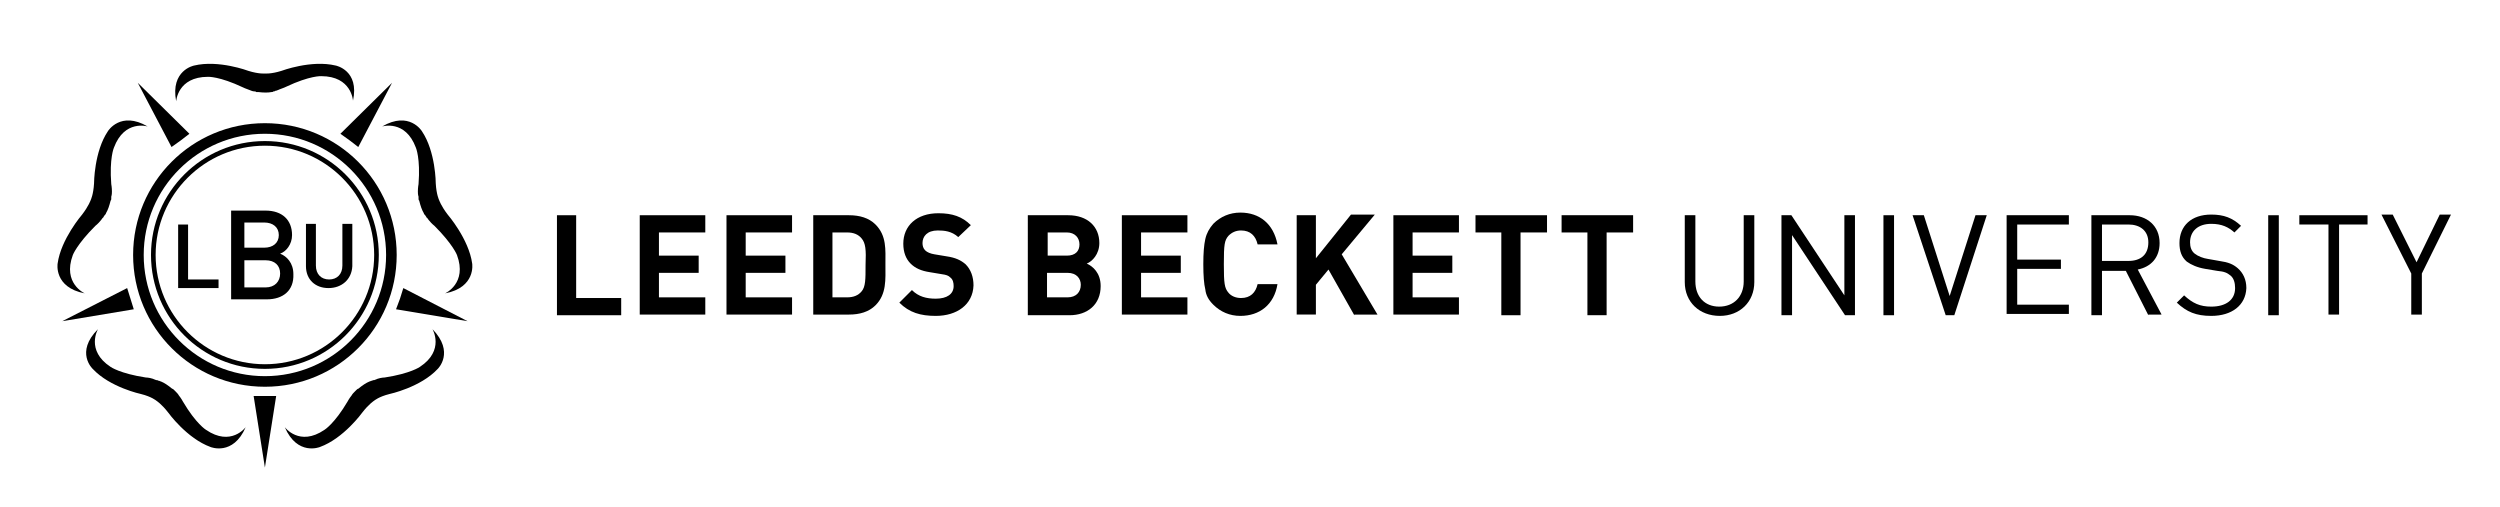
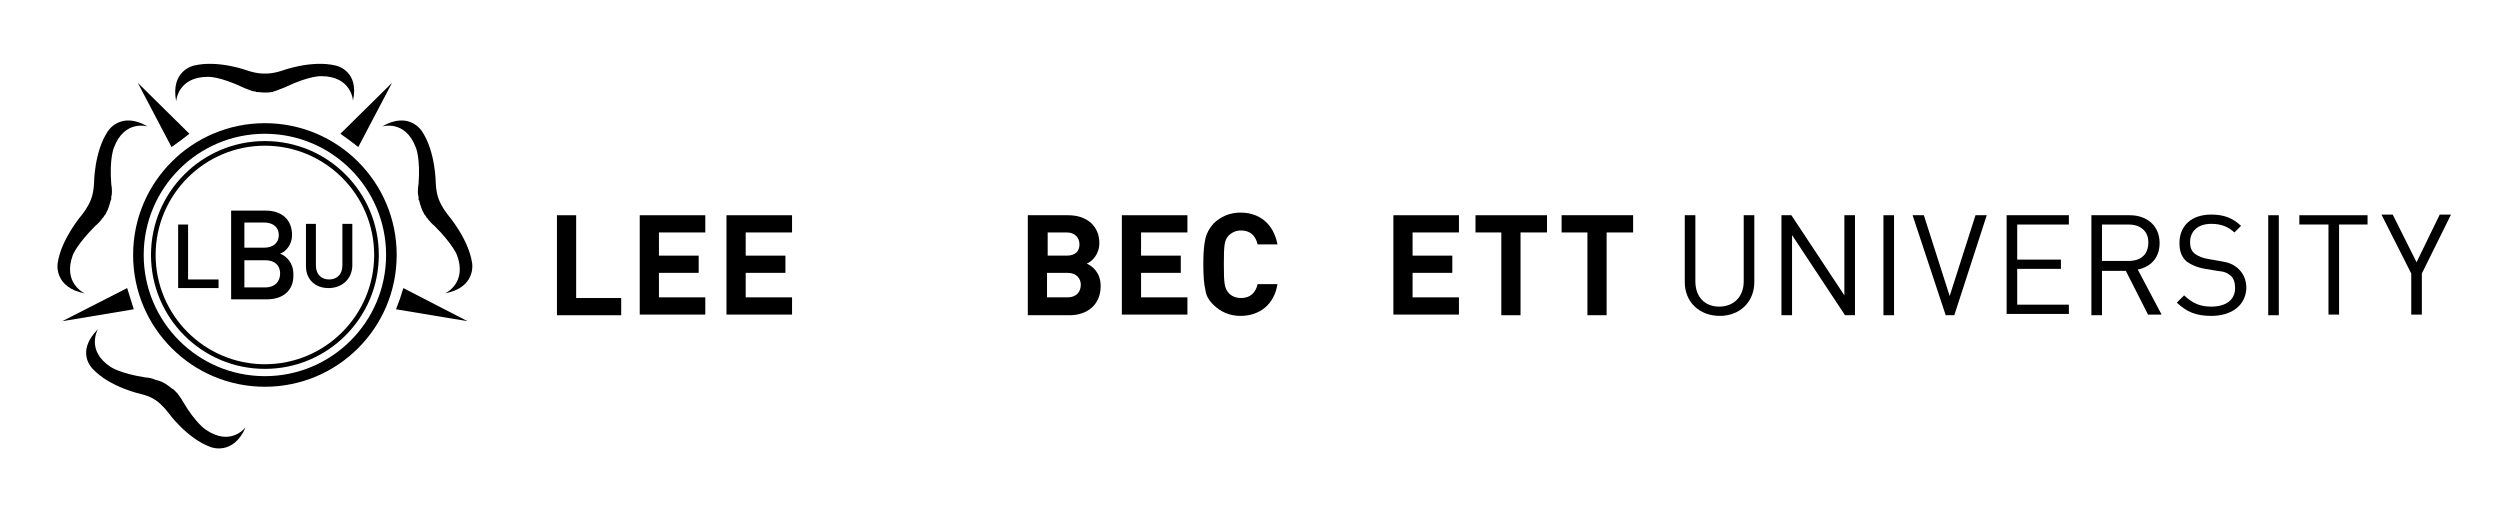
<svg xmlns="http://www.w3.org/2000/svg" version="1.1" id="Layer_1" x="0px" y="0px" viewBox="0 0 377.5 76.6" style="enable-background:new 0 0 377.5 76.6;" xml:space="preserve">
  <g>
    <g>
      <path d="M84.1,47.6V32.5h2.9v12.5h6.8v2.6H84.1z" />
      <path d="M96.6,47.6V32.5h9.9v2.6h-7v3.5h6v2.6h-6v3.7h7v2.6H96.6z" />
      <path d="M109.7,47.6V32.5h9.9v2.6h-7v3.5h6v2.6h-6v3.7h7v2.6H109.7z" />
-       <path d="M132.2,46.1c-1,1-2.4,1.4-4,1.4h-5.4V32.5h5.4c1.6,0,3,0.4,4,1.4c1.7,1.7,1.5,3.8,1.5,6C133.7,42.2,133.9,44.4,132.2,46.1    z M130.1,36c-0.5-0.6-1.2-0.9-2.2-0.9h-2.2v9.8h2.2c1,0,1.7-0.3,2.2-0.9c0.6-0.7,0.6-1.8,0.6-4C130.8,37.7,130.7,36.7,130.1,36z" />
-       <path d="M141.3,47.7c-2.3,0-4-0.5-5.5-2l1.9-1.9c1,1,2.2,1.3,3.6,1.3c1.7,0,2.7-0.7,2.7-1.9c0-0.5-0.1-1-0.5-1.3    c-0.3-0.3-0.6-0.4-1.3-0.5l-1.8-0.3c-1.3-0.2-2.2-0.6-2.9-1.3c-0.7-0.7-1.1-1.7-1.1-3c0-2.7,2-4.6,5.3-4.6c2.1,0,3.6,0.5,4.9,1.8    l-1.9,1.8c-1-0.9-2.1-1-3.1-1c-1.6,0-2.3,0.9-2.3,1.9c0,0.4,0.1,0.8,0.4,1.1c0.3,0.3,0.8,0.5,1.4,0.6l1.8,0.3    c1.4,0.2,2.2,0.6,2.9,1.2c0.8,0.8,1.2,1.9,1.2,3.2C146.9,46,144.5,47.7,141.3,47.7z" />
      <path d="M161.5,47.6h-6.3V32.5h6.1c2.9,0,4.7,1.7,4.7,4.2c0,1.7-1.1,2.8-1.9,3.1c0.9,0.4,2.1,1.4,2.1,3.4    C166.2,46,164.2,47.6,161.5,47.6z M161.1,35.1h-2.9v3.5h2.9c1.3,0,1.9-0.7,1.9-1.7S162.3,35.1,161.1,35.1z M161.2,41.2h-3.1v3.7    h3.1c1.3,0,2-0.8,2-1.9C163.2,42.1,162.6,41.2,161.2,41.2z" />
      <path d="M169.4,47.6V32.5h9.9v2.6h-7v3.5h6v2.6h-6v3.7h7v2.6H169.4z" />
      <path d="M187.3,47.7c-1.6,0-3-0.6-4.1-1.7c-0.7-0.7-1.1-1.4-1.2-2.3c-0.2-0.8-0.3-2.1-0.3-3.8c0-1.7,0.1-2.9,0.3-3.8    c0.2-0.9,0.6-1.6,1.2-2.3c1.1-1.1,2.5-1.7,4.1-1.7c2.9,0,5,1.7,5.6,4.8h-3c-0.3-1.3-1.1-2.1-2.5-2.1c-0.8,0-1.4,0.3-1.9,0.8    c-0.6,0.7-0.7,1.3-0.7,4.3c0,2.9,0.1,3.6,0.7,4.3c0.4,0.5,1.1,0.8,1.9,0.8c1.4,0,2.2-0.8,2.5-2.1h3    C192.4,46,190.2,47.7,187.3,47.7z" />
-       <path d="M204.5,47.6l-3.9-6.9l-1.9,2.3v4.5h-2.9V32.5h2.9V39l5.3-6.6h3.6l-5,6l5.4,9.1H204.5z" />
      <path d="M210.4,47.6V32.5h9.9v2.6h-7v3.5h6v2.6h-6v3.7h7v2.6H210.4z" />
      <path d="M229.6,35.1v12.5h-2.9V35.1h-3.9v-2.6h10.8v2.6H229.6z" />
      <path d="M242.6,35.1v12.5h-2.9V35.1h-3.9v-2.6h10.8v2.6H242.6z" />
      <path d="M259.7,47.7c-3.1,0-5.3-2.1-5.3-5.1V32.5h1.6v10c0,2.3,1.4,3.8,3.6,3.8c2.2,0,3.7-1.5,3.7-3.8v-10h1.6v10.1    C264.9,45.6,262.7,47.7,259.7,47.7z" />
      <path d="M278.6,47.6l-8-12.1v12.1H269V32.5h1.5l8,12.1V32.5h1.6v15.1H278.6z" />
      <path d="M284.4,47.6V32.5h1.6v15.1H284.4z" />
      <path d="M295.1,47.6h-1.3l-5-15.1h1.7l3.9,12.2l3.9-12.2h1.7L295.1,47.6z" />
      <path d="M303,47.6V32.5h9.4v1.4h-7.8v5.3h6.6v1.4h-6.6v5.4h7.8v1.4H303z" />
      <path d="M324.4,47.6l-3.4-6.7h-3.6v6.7h-1.6V32.5h5.8c2.6,0,4.5,1.6,4.5,4.2c0,2.2-1.3,3.6-3.3,4l3.6,6.8H324.4z M321.4,33.9h-4    v5.5h4c1.8,0,3-0.9,3-2.8C324.4,34.8,323.1,33.9,321.4,33.9z" />
      <path d="M333.9,47.7c-2.3,0-3.7-0.6-5.2-2l1.1-1.1c1.3,1.2,2.4,1.7,4.1,1.7c2.2,0,3.6-1,3.6-2.8c0-0.8-0.2-1.5-0.7-1.9    c-0.5-0.4-0.9-0.6-2-0.7l-1.8-0.3c-1.2-0.2-2.1-0.6-2.8-1.1c-0.8-0.7-1.1-1.6-1.1-2.8c0-2.6,1.8-4.3,4.8-4.3    c1.9,0,3.2,0.5,4.5,1.7l-1,1c-0.9-0.8-1.9-1.3-3.5-1.3c-2,0-3.2,1.1-3.2,2.8c0,0.7,0.2,1.3,0.7,1.7s1.3,0.7,2,0.8l1.7,0.3    c1.4,0.2,2.1,0.5,2.8,1.1c0.8,0.7,1.3,1.7,1.3,3C339.1,46.1,337,47.7,333.9,47.7z" />
      <path d="M342.5,47.6V32.5h1.6v15.1H342.5z" />
      <path d="M353.2,33.9v13.6h-1.6V33.9h-4.4v-1.4h10.3v1.4H353.2z" />
      <path d="M365.7,41.3v6.2h-1.6v-6.2l-4.5-8.9h1.7l3.6,7.2l3.5-7.2h1.7L365.7,41.3z" />
    </g>
    <g>
      <g>
        <g>
          <g>
            <path d="M50.7,9.9c-3.7-0.9-8.2,0.8-8.2,0.8c-1.6,0.5-2.5,0.4-2.5,0.4s-0.9,0.1-2.5-0.4c0,0-4.5-1.7-8.2-0.8       c0,0-3.6,0.7-2.7,5.4c0,0,0.2-3.7,4.8-3.7c0,0,1.7-0.1,5.3,1.6c0,0,0.4,0.2,1,0.4h0c0,0,0,0,0,0c0.2,0.1,0.5,0.2,0.7,0.2       c0.1,0,0.2,0,0.3,0.1c0.1,0,0.2,0,0.3,0c0.8,0.1,1.5,0.1,2,0c0.1,0,0.2,0,0.3-0.1c0.1,0,0.2,0,0.3-0.1c0,0,0.1,0,0.1,0       c0.3-0.1,0.5-0.2,0.5-0.2h0c0.6-0.2,1-0.4,1-0.4c3.6-1.7,5.3-1.6,5.3-1.6c4.6,0,4.8,3.7,4.8,3.7C54.3,10.6,50.7,9.9,50.7,9.9z" />
          </g>
          <g>
            <g>
              <path d="M8.7,39.8c0.5-3.7,3.7-7.4,3.7-7.4c1-1.3,1.3-2.2,1.3-2.2s0.4-0.8,0.5-2.5c0,0,0-4.8,2.1-7.9c0,0,1.9-3.1,6-0.7        c0,0-3.5-1.1-5.1,3.2c0,0-0.7,1.6-0.4,5.5c0,0,0.1,0.5,0.1,1.1l0,0c0,0,0,0,0,0c0,0.2,0,0.5-0.1,0.8c0,0.1,0,0.2,0,0.3        c0,0.1,0,0.2-0.1,0.3c-0.2,0.8-0.4,1.4-0.7,1.9c0,0.1-0.1,0.2-0.2,0.3c-0.1,0.1-0.1,0.2-0.2,0.3c0,0,0,0.1-0.1,0.1        c-0.2,0.3-0.3,0.4-0.3,0.4l0,0c-0.4,0.5-0.8,0.8-0.8,0.8c-2.8,2.8-3.4,4.4-3.4,4.4c-1.6,4.3,1.8,5.8,1.8,5.8        C8.1,43.4,8.7,39.8,8.7,39.8z" />
            </g>
            <g>
              <path d="M71.3,39.8c-0.5-3.7-3.7-7.4-3.7-7.4c-1-1.3-1.3-2.2-1.3-2.2s-0.4-0.8-0.5-2.5c0,0,0-4.8-2.1-7.9c0,0-1.9-3.1-6-0.7        c0,0,3.5-1.1,5.1,3.2c0,0,0.7,1.6,0.4,5.5c0,0-0.1,0.5-0.1,1.1l0,0c0,0,0,0,0,0c0,0.2,0,0.5,0.1,0.8c0,0.1,0,0.2,0,0.3        c0,0.1,0,0.2,0.1,0.3c0.2,0.8,0.4,1.4,0.7,1.9c0,0.1,0.1,0.2,0.2,0.3c0.1,0.1,0.1,0.2,0.2,0.3c0,0,0,0.1,0.1,0.1        c0.2,0.3,0.3,0.4,0.3,0.4l0,0c0.4,0.5,0.8,0.8,0.8,0.8c2.8,2.8,3.4,4.4,3.4,4.4c1.6,4.3-1.8,5.8-1.8,5.8        C71.9,43.4,71.3,39.8,71.3,39.8z" />
            </g>
          </g>
          <g>
            <g>
              <path d="M14,55.7c2.6,2.8,7.3,3.8,7.3,3.8c1.6,0.4,2.3,1,2.3,1s0.8,0.5,1.8,1.8c0,0,2.8,3.9,6.4,5.2c0,0,3.4,1.4,5.3-3        c0,0-2.2,3-6,0.4c0,0-1.5-0.9-3.5-4.3c0,0-0.2-0.4-0.6-0.9l0,0c0,0,0,0,0,0c-0.1-0.2-0.3-0.4-0.5-0.6        c-0.1-0.1-0.1-0.1-0.2-0.2c-0.1-0.1-0.2-0.2-0.3-0.2c-0.6-0.5-1.2-0.9-1.7-1.1c-0.1,0-0.2-0.1-0.3-0.1c-0.1,0-0.2-0.1-0.3-0.1        c0,0-0.1,0-0.1,0c-0.3-0.1-0.5-0.2-0.5-0.2l0,0c-0.6-0.2-1.1-0.2-1.1-0.2c-3.9-0.6-5.3-1.6-5.3-1.6c-3.8-2.5-1.9-5.7-1.9-5.7        C11.3,53.2,14,55.7,14,55.7z" />
            </g>
            <g>
-               <path d="M66.1,55.7c-2.6,2.8-7.3,3.8-7.3,3.8c-1.6,0.4-2.3,1-2.3,1s-0.8,0.5-1.8,1.8c0,0-2.8,3.9-6.4,5.2c0,0-3.4,1.4-5.3-3        c0,0,2.2,3,6,0.4c0,0,1.5-0.9,3.5-4.3c0,0,0.2-0.4,0.6-0.9l0,0c0,0,0,0,0,0c0.1-0.2,0.3-0.4,0.5-0.6c0.1-0.1,0.1-0.1,0.2-0.2        c0.1-0.1,0.2-0.2,0.3-0.2c0.6-0.5,1.2-0.9,1.7-1.1c0.1,0,0.2-0.1,0.3-0.1c0.1,0,0.2-0.1,0.3-0.1c0,0,0.1,0,0.1,0        c0.3-0.1,0.5-0.2,0.5-0.2l0,0c0.6-0.2,1.1-0.2,1.1-0.2c3.9-0.6,5.3-1.6,5.3-1.6c3.8-2.5,1.9-5.7,1.9-5.7        C68.7,53.2,66.1,55.7,66.1,55.7z" />
-             </g>
+               </g>
          </g>
        </g>
        <g>
-           <polygon points="40,70.6 41.7,59.8 40,59.8 38.3,59.8     " />
          <g>
            <polygon points="70.6,48.5 60.9,43.5 60.4,45.1 59.8,46.7      " />
            <g>
              <polygon points="9.4,48.5 19.2,43.5 19.7,45.1 20.2,46.7       " />
            </g>
          </g>
          <g>
            <polygon points="59.2,12.5 54.1,22.2 52.8,21.2 51.4,20.2      " />
          </g>
          <g>
            <polygon points="20.8,12.5 25.9,22.2 27.3,21.2 28.6,20.2      " />
          </g>
        </g>
      </g>
      <g>
        <g>
          <path d="M26.9,43.5v-9.6h1.5v8.3H33v1.3H26.9z" />
          <path d="M40.3,45.2h-5.4V31.8h5.2c2.5,0,4,1.4,4,3.7c0,1.4-0.9,2.5-1.8,2.8c1,0.4,2,1.4,2,3.1C44.4,43.9,42.7,45.2,40.3,45.2z       M39.9,33.6h-3v3.8h3c1.3,0,2.2-0.7,2.2-1.9C42.1,34.3,41.2,33.6,39.9,33.6z M40.1,39.3h-3.2v4.1h3.2c1.4,0,2.2-0.9,2.2-2.1      C42.3,40.1,41.5,39.3,40.1,39.3z" />
          <path d="M49.6,43.5c-2,0-3.4-1.3-3.4-3.3v-6.4h1.5v6.3c0,1.3,0.8,2.1,2,2.1s2-0.8,2-2.1v-6.3h1.5v6.4      C53.1,42.2,51.6,43.5,49.6,43.5z" />
        </g>
        <g>
          <g>
            <g>
              <path d="M40,58.4c-11,0-19.9-8.9-19.9-19.9S29,18.6,40,18.6s19.9,8.9,19.9,19.9S51,58.4,40,58.4z M40,20.2        c-10.1,0-18.3,8.2-18.3,18.3S29.9,56.8,40,56.8s18.3-8.2,18.3-18.3S50.1,20.2,40,20.2z" />
            </g>
          </g>
          <g>
            <path d="M40,55.7c-9.5,0-17.2-7.7-17.2-17.2S30.5,21.3,40,21.3S57.2,29,57.2,38.5S49.5,55.7,40,55.7z M40,22       c-9.1,0-16.5,7.4-16.5,16.5C23.5,47.6,30.9,55,40,55c9.1,0,16.5-7.4,16.5-16.5C56.5,29.4,49.1,22,40,22z" />
          </g>
        </g>
      </g>
    </g>
  </g>
</svg>